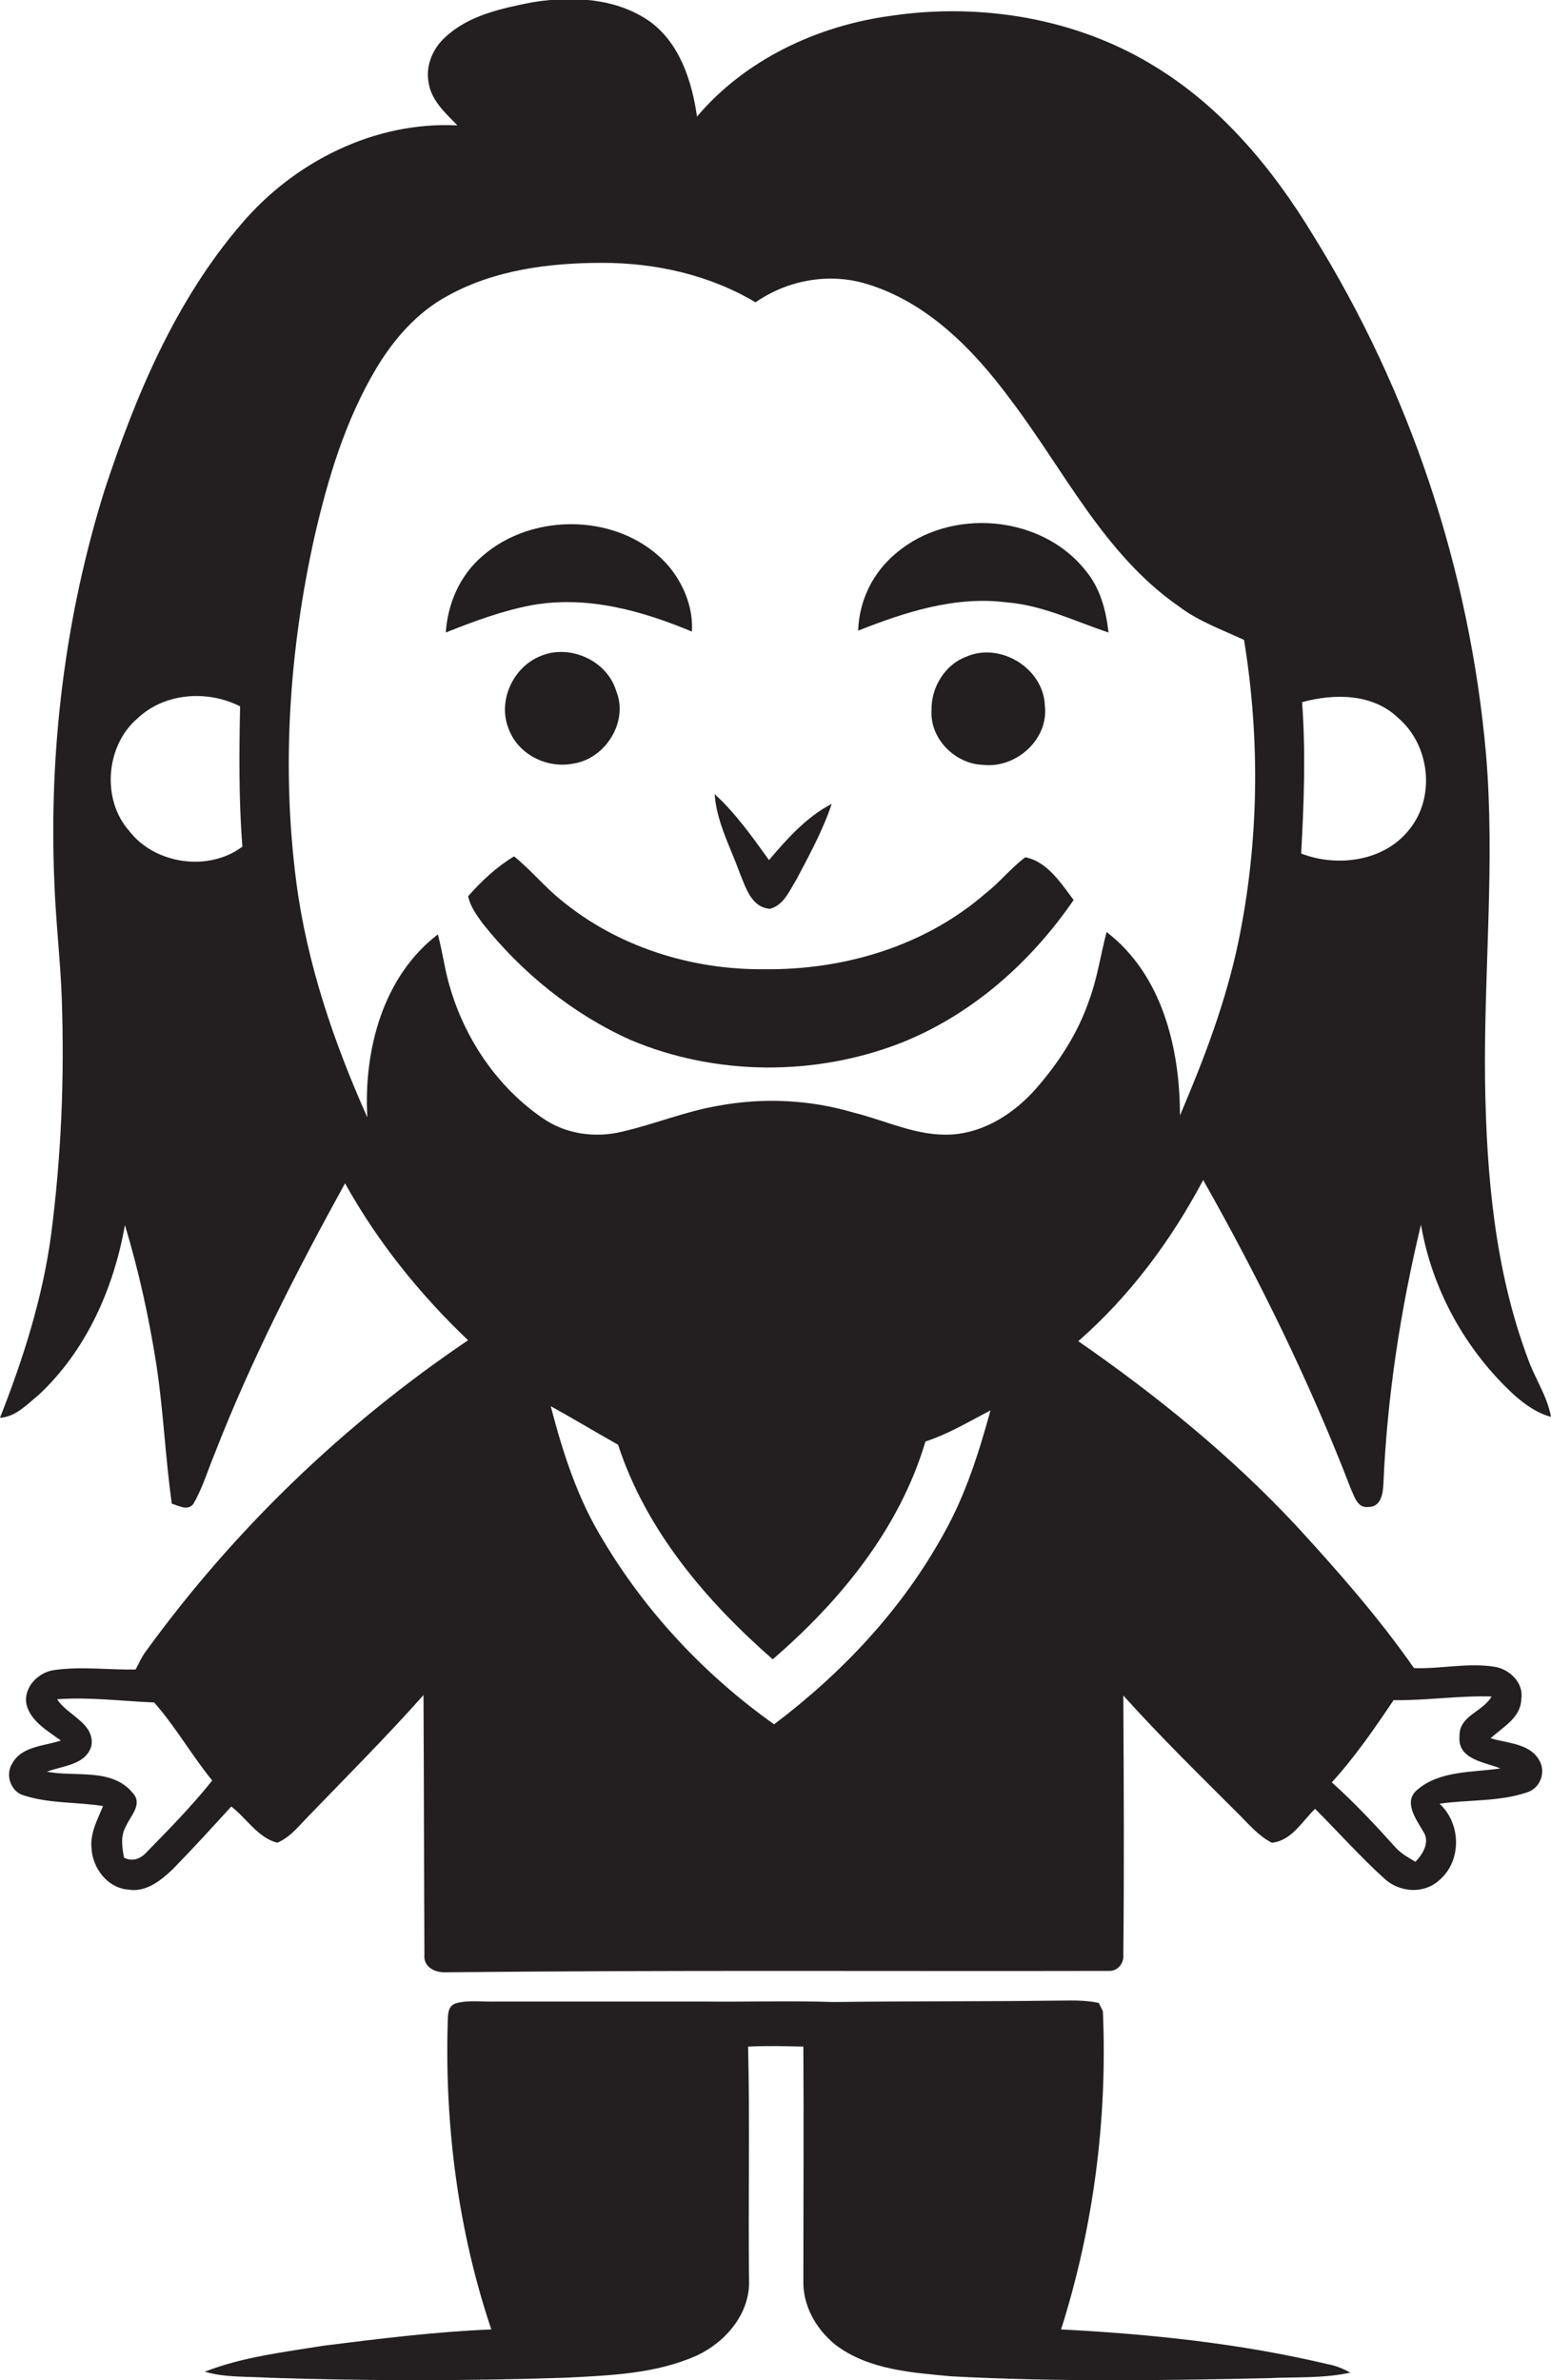
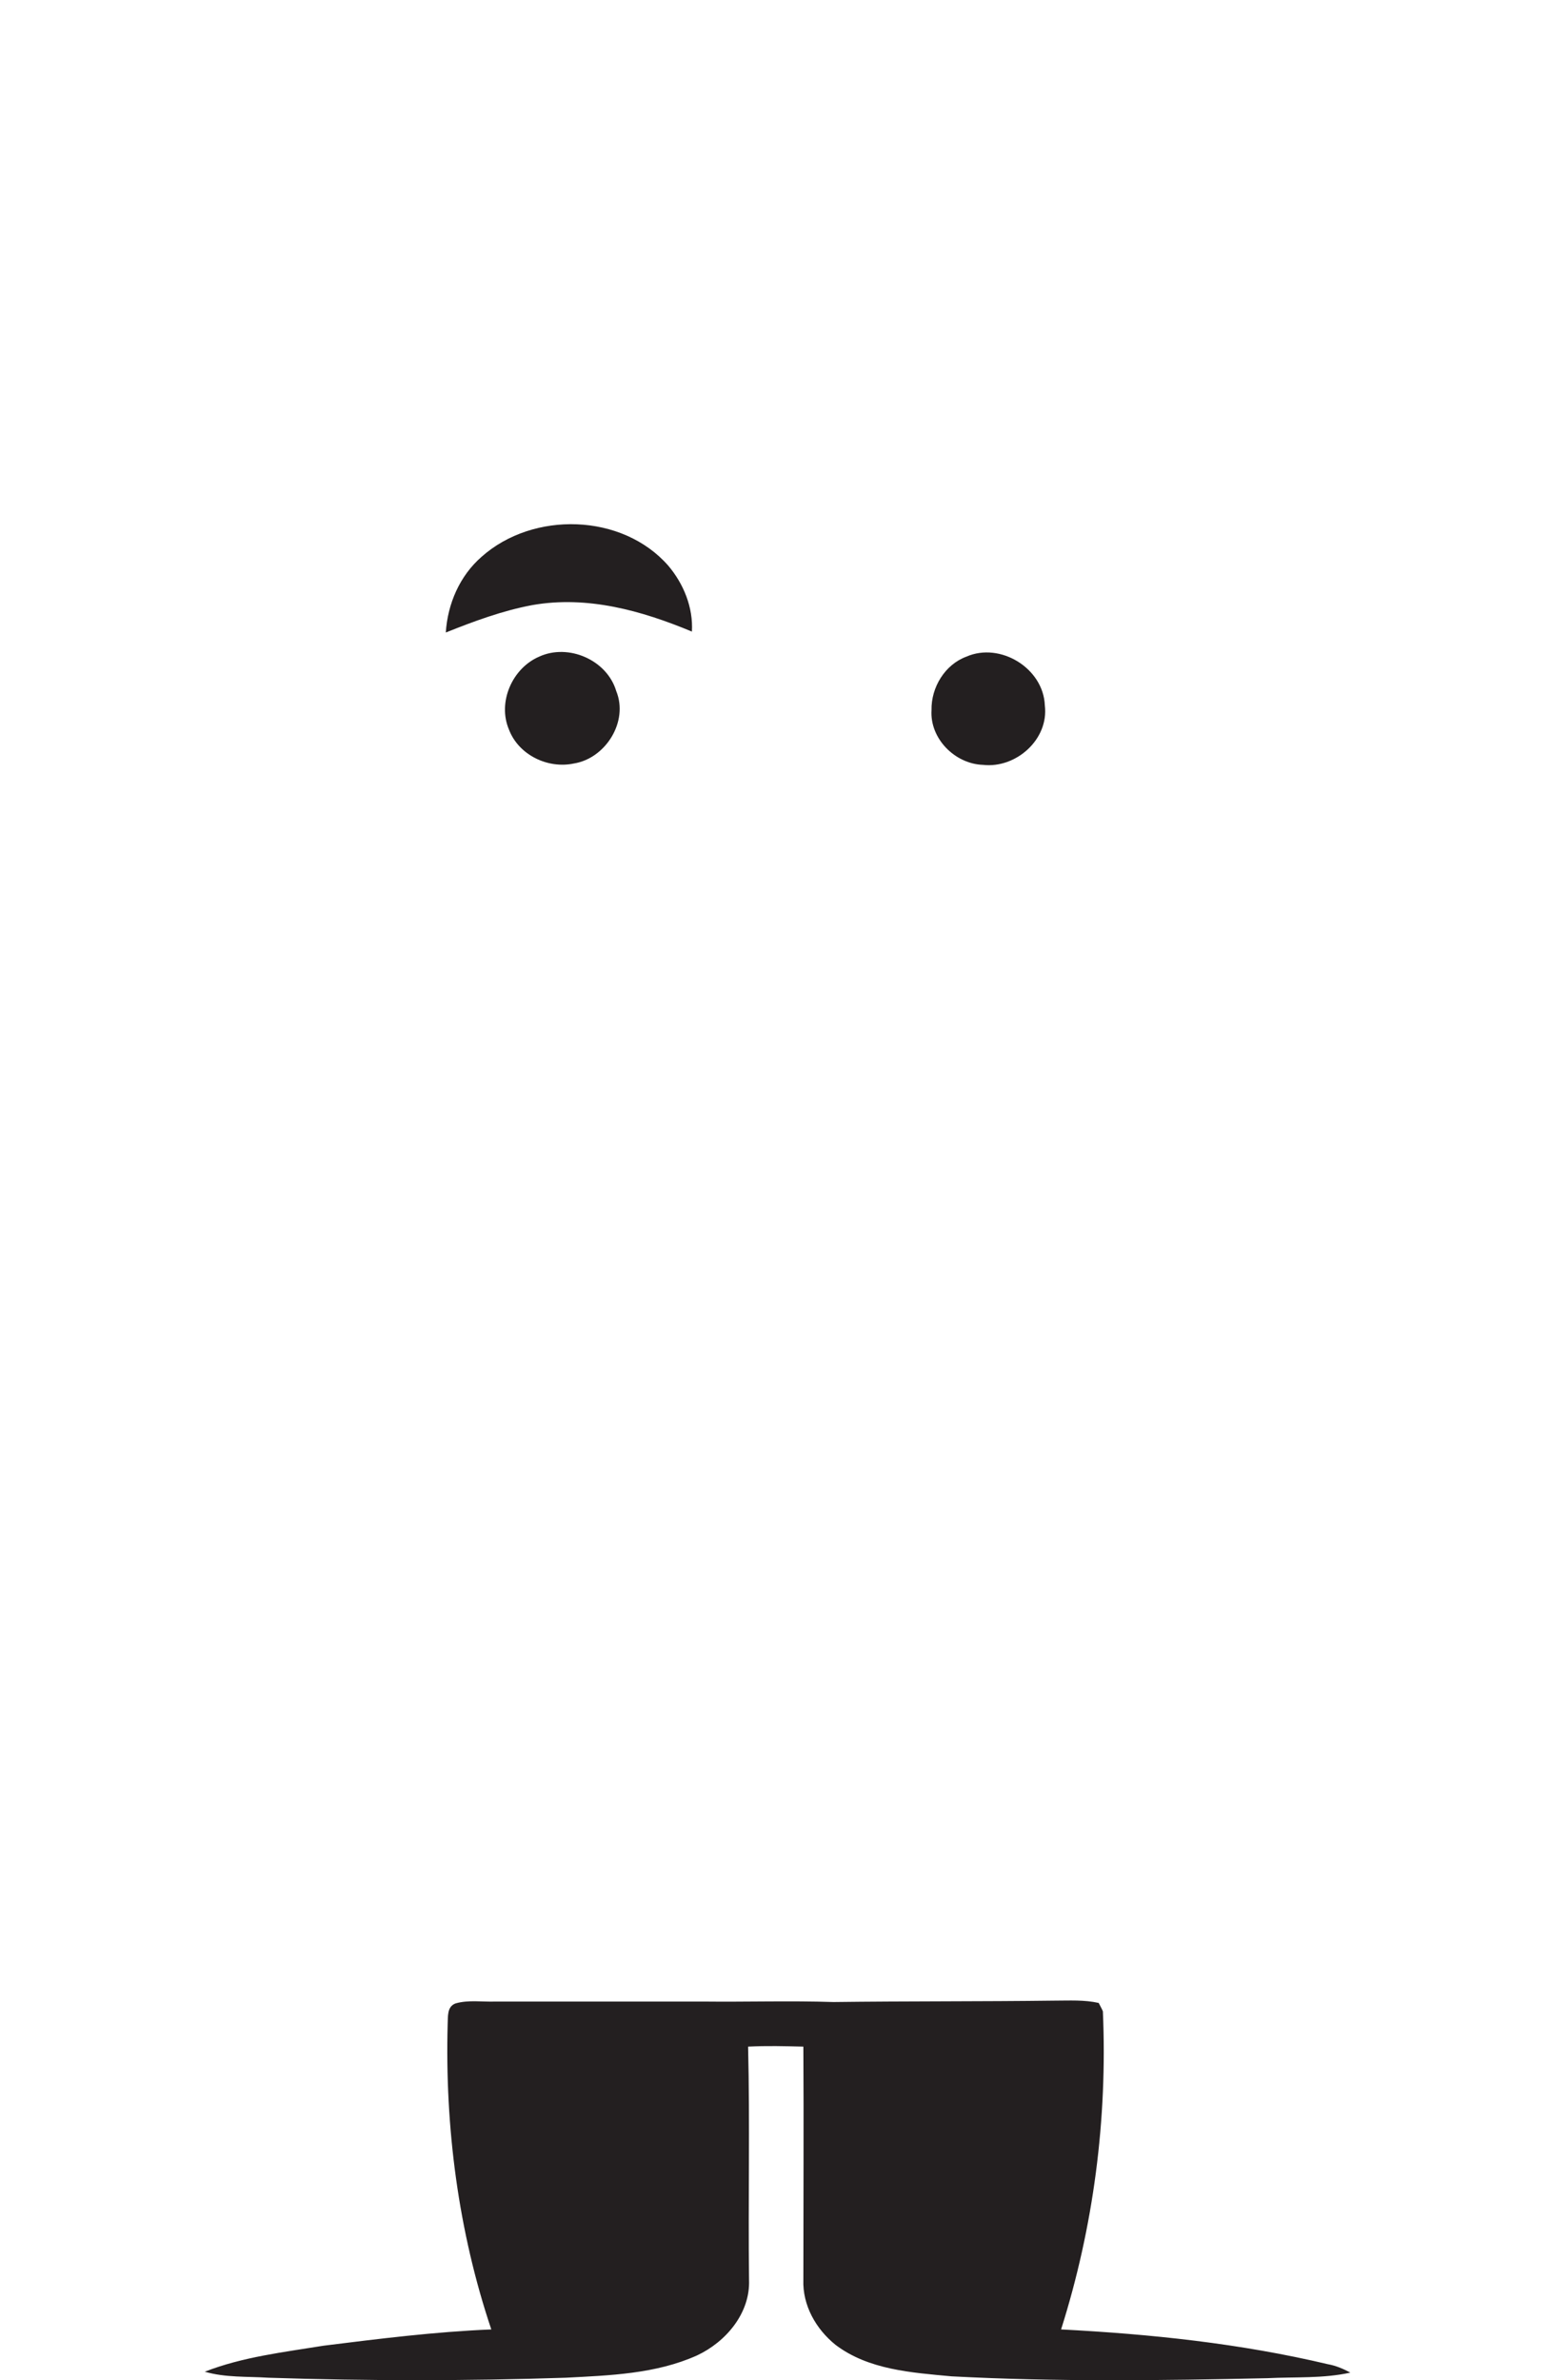
<svg xmlns="http://www.w3.org/2000/svg" version="1.1" id="Layer_1" x="0px" y="0px" viewBox="0 0 334 512.5" enable-background="new 0 0 334 512.5" xml:space="preserve">
  <g>
-     <path fill="#231F20" d="M321,374.3c2.6-2.4,6.5-4.4,6.6-8.4c0.6-3.5-2.5-6.5-5.8-7c-5.8-0.9-11.5,0.5-17.3,0.3   c-7.6-10.9-16.4-20.9-25.4-30.7c-14-15-30-28-46.9-39.7c11.1-9.7,20-21.7,26.9-34.7c12.1,21.4,23,43.6,31.8,66.5   c0.8,1.7,1.4,4.2,3.8,3.9c2.6,0,3.1-2.7,3.2-4.8c0.8-18.9,3.7-37.7,8.1-56c2.4,14.1,9.7,27.2,20.2,36.8c2.3,2,4.8,3.8,7.8,4.6   c-0.8-4.5-3.5-8.3-5-12.6c-7.1-19-8.9-39.5-9.2-59.7c-0.3-23.5,2.2-47,0.2-70.5c-3.5-39.4-16.3-78-37.2-111.6   c-8.6-14.2-19.5-27.4-33.8-36.2c-16.8-10.5-37.6-14-57.1-11.1c-15.8,2.1-31.4,9.4-41.8,21.7c-1.1-7.6-3.7-15.8-10.2-20.5   c-7.3-5.1-16.8-5.5-25.3-4.1C108,1.8,100.9,3.3,95.9,8c-2.7,2.4-4.3,6.2-3.6,9.8c0.6,3.9,3.6,6.5,6.2,9.2   C80.7,26.1,63.4,34.8,52,48.2c-14.2,16.5-22.8,37-29.5,57.4c-8.5,27.2-12,55.9-10.8,84.3c0.3,8.4,1.3,16.7,1.6,25.1   c0.6,17-0.1,34-2.3,50.9C9.2,279.4,5,292.6,0,305.3c3.4-0.2,5.8-2.9,8.3-4.9c10.3-9.6,16.2-23,18.6-36.6c3,9.9,5.2,20,6.8,30.2   c1.5,9.9,1.9,19.9,3.3,29.8c1.5,0.4,3.3,1.6,4.6,0.1c2-3.4,3.1-7.2,4.6-10.8c7.8-20.1,17.7-39.4,28.1-58.3   c7,12.6,16.1,23.9,26.5,33.8c-26.8,18.1-50.4,40.8-69.4,67c-0.9,1.2-1.5,2.6-2.2,3.9c-5.8,0.1-11.7-0.7-17.4,0.1   c-3.5,0.4-6.8,3.7-6.1,7.4c0.9,3.7,4.6,5.7,7.4,7.8c-3.6,1.2-8.5,1.2-10.5,5c-1.5,2.4-0.3,6,2.5,6.8c5.5,1.8,11.4,1.4,17.1,2.3   c-1.2,2.9-2.8,5.8-2.5,9c0.2,4.4,3.5,8.7,8,9c3.8,0.6,7-2,9.6-4.5c4.3-4.4,8.4-8.9,12.5-13.4c3.3,2.5,5.7,6.7,9.9,7.8   c2.9-1.2,4.8-3.8,7-6c8.2-8.5,16.6-16.9,24.5-25.8c0.1,18.6,0.1,37.2,0.2,55.8c-0.3,2.6,2,3.9,4.3,3.9c47.7-0.5,95.4-0.2,143.1-0.3   c1.9,0.1,3.3-1.7,3.1-3.5c0.2-18.6,0.1-37.2,0-55.8c8,8.9,16.5,17.2,25,25.7c2.2,2.2,4.2,4.6,7,6c4.2-0.4,6.5-4.6,9.3-7.3   c5,5,9.8,10.4,15,15.1c3.2,2.9,8.4,3.3,11.7,0.3c4.9-4.1,4.8-12.2,0.1-16.5c6.2-0.9,12.7-0.4,18.7-2.4c2.9-0.8,4.3-4.3,2.8-6.9   C329.5,375.4,324.6,375.4,321,374.3z M27.8,178.9c-6-6.8-5-18.4,1.8-24.2c5.8-5.5,15-6.2,22.1-2.6c-0.2,10.1-0.3,20.1,0.5,30.2   C44.9,187.8,33.3,186.1,27.8,178.9z M31.7,398.7c-1.3,1.5-3.1,2.3-5,1.3c-0.4-2.2-0.8-4.6,0.4-6.7c1-2.3,3.7-4.8,1.5-7.2   c-4.5-5.5-12.4-3.4-18.5-4.6c3.4-1.3,8.4-1.4,9.6-5.6c0.7-4.9-5.2-6.5-7.4-10c7-0.5,13.9,0.4,20.9,0.7c4.6,5.2,8.1,11.4,12.5,16.8   C41.4,388.8,36.5,393.8,31.7,398.7z M280.4,151.2c6.9-1.9,15.2-1.9,20.7,3.4c6.8,5.8,8.1,17,2.4,24c-5.4,6.9-15.5,8.2-23.3,5.2   C280.8,172.9,281.2,162.1,280.4,151.2z M203.2,330.3c-8.9,16.2-21.8,29.9-36.5,41c-14.8-10.5-27.5-24-36.8-39.6   c-5.5-8.9-8.7-18.9-11.3-28.9c4.9,2.7,9.7,5.6,14.5,8.3c6,18.4,18.9,33.6,33.3,46.2c14.5-12.5,27.2-28,32.8-46.6l0.1-0.3   c4.9-1.6,9.4-4.3,14-6.7C210.8,312.8,207.9,322,203.2,330.3z M204.8,244.3c-7.3,0.4-14-3-20.9-4.7c-9.4-2.8-19.5-3.3-29.2-1.5   c-7.1,1.2-13.8,4-20.8,5.6c-5.8,1.4-12.1,0.5-17-2.9c-11.3-7.7-18.9-20.4-21.3-33.7c-0.4-2-0.8-3.9-1.3-5.9   c-11.9,9.1-16,25-15.2,39.4c-7.2-16.1-13-33.1-15.3-50.7c-3.2-24.7-1.5-49.9,3.9-74.2c2.9-12.7,6.7-25.3,13.4-36.5   c3.8-6.3,8.8-12,15.3-15.5c10.1-5.6,21.9-7.1,33.3-7.1c11.5,0,23.1,2.6,33,8.5c6.9-4.8,15.8-6.4,23.8-4c13.1,3.9,23.1,14.1,31,24.8   c11.6,15.2,20.2,33.5,36.4,44.7c4.2,3.2,9.3,5,14,7.2c3.5,21.5,3.2,43.6-1.2,64.9c-2.7,13-7.4,25.3-12.6,37.5   c0-14.4-3.8-30.3-15.8-39.5c-1.3,4.9-2,10-3.8,14.8c-2.4,7-6.5,13.3-11.3,18.8C218.5,239.7,212,243.9,204.8,244.3z M305.2,385.4   c-3.1,2.6-0.2,6.4,1.3,9c1.5,2.2-0.1,4.9-1.7,6.5c-1.5-0.9-3-1.7-4.2-3c-4.4-4.9-8.9-9.7-13.8-14.1c5-5.5,9.2-11.6,13.3-17.7   c7,0.1,14-1,21.1-0.8c-1.8,3.3-7,4.1-6.9,8.5c-0.5,5.1,5.4,5.6,8.8,7C317.1,381.7,310.1,381.2,305.2,385.4z" />
    <path fill="#231F20" d="M149,136c0.3-5.2-1.8-10.3-5.1-14.2c-9.9-11.3-29.1-11.8-40.2-1.9c-4.7,4.1-7.3,10.1-7.7,16.3   c6-2.4,12.2-4.7,18.6-5.9C126.5,128.2,138.2,131.5,149,136z" />
-     <path fill="#231F20" d="M216.7,129.7c7.8,0.6,14.8,4.1,22,6.5c-0.5-4.8-1.8-9.6-4.9-13.3c-9.5-12.1-29.2-13.7-40.8-3.8   c-5,4.1-8,10.2-8.2,16.7C194.9,131.8,205.7,128.3,216.7,129.7z" />
    <path fill="#231F20" d="M116.1,141.4c-5.8,2.5-9,9.8-6.5,15.7c2.1,5.5,8.4,8.5,14,7.3c6.8-1.1,11.8-9,9.1-15.6   C130.7,142.1,122.4,138.5,116.1,141.4z" />
    <path fill="#231F20" d="M208.1,141.4c-4.6,1.7-7.6,6.6-7.5,11.5c-0.4,6.1,5,11.6,11.1,11.8c7.1,0.8,14.2-5.5,13.3-12.8   C224.7,143.9,215.4,138.2,208.1,141.4z" />
-     <path fill="#231F20" d="M165.8,195.7c3-0.8,4.2-3.9,5.7-6.3c2.8-5.3,5.7-10.6,7.6-16.3c-5.4,2.8-9.6,7.5-13.5,12.1   c-3.6-5-7.2-10.1-11.7-14.2c0.4,6,3.4,11.4,5.4,17C160.6,191.1,161.8,195.4,165.8,195.7z" />
-     <path fill="#231F20" d="M220.8,184.6c-3.1,2.3-5.5,5.4-8.6,7.8c-13,11.3-30.4,16.5-47.5,16.3c-15.7,0.2-31.7-4.8-43.9-14.9   c-3.6-2.9-6.5-6.5-10.1-9.4c-3.8,2.3-7,5.3-9.9,8.6c0.5,2.2,1.8,4,3.1,5.8c8.5,10.7,19.4,19.5,31.8,25.1   c18.4,7.8,39.9,7.9,58.5,0.6c15.2-6.1,27.8-17.3,37-30.7C228.5,190.2,225.5,185.5,220.8,184.6z" />
    <path fill="#231F20" d="M228.5,501.6c7-22.1,10-45.3,9-68.5c-0.2-0.5-0.7-1.4-0.9-1.8c-3.1-0.7-6.3-0.5-9.4-0.5   c-15.9,0.2-31.8,0.1-47.7,0.3c-9.3-0.3-18.7,0-28-0.1c-14.9,0-29.9,0-44.8,0c-2.9,0.1-5.8-0.4-8.6,0.4c-1.9,0.7-1.6,2.9-1.7,4.5   c-0.6,22.2,2.3,44.6,9.4,65.7c-12.1,0.5-24.1,2-36.1,3.5c-8.6,1.4-17.4,2.4-25.6,5.6c4.4,1.3,9.1,1,13.7,1.3   c21.3,0.7,42.7,0.7,64,0c9.5-0.5,19.4-0.8,28.3-4.8c6.2-2.9,11.5-9.1,11.2-16.3c-0.2-16.7,0.2-33.4-0.2-50.2c4-0.2,7.9-0.1,11.9,0   c0.1,16.7,0,33.5,0,50.2c-0.2,5.5,2.7,10.6,6.9,14c7.1,5.4,16.4,6,25,6.8c22.6,1.2,45.3,0.9,68,0.4c6-0.3,12,0.1,17.9-1.2   c-1.5-0.8-3.1-1.5-4.8-1.8C267,504.6,247.8,502.6,228.5,501.6z" />
  </g>
</svg>